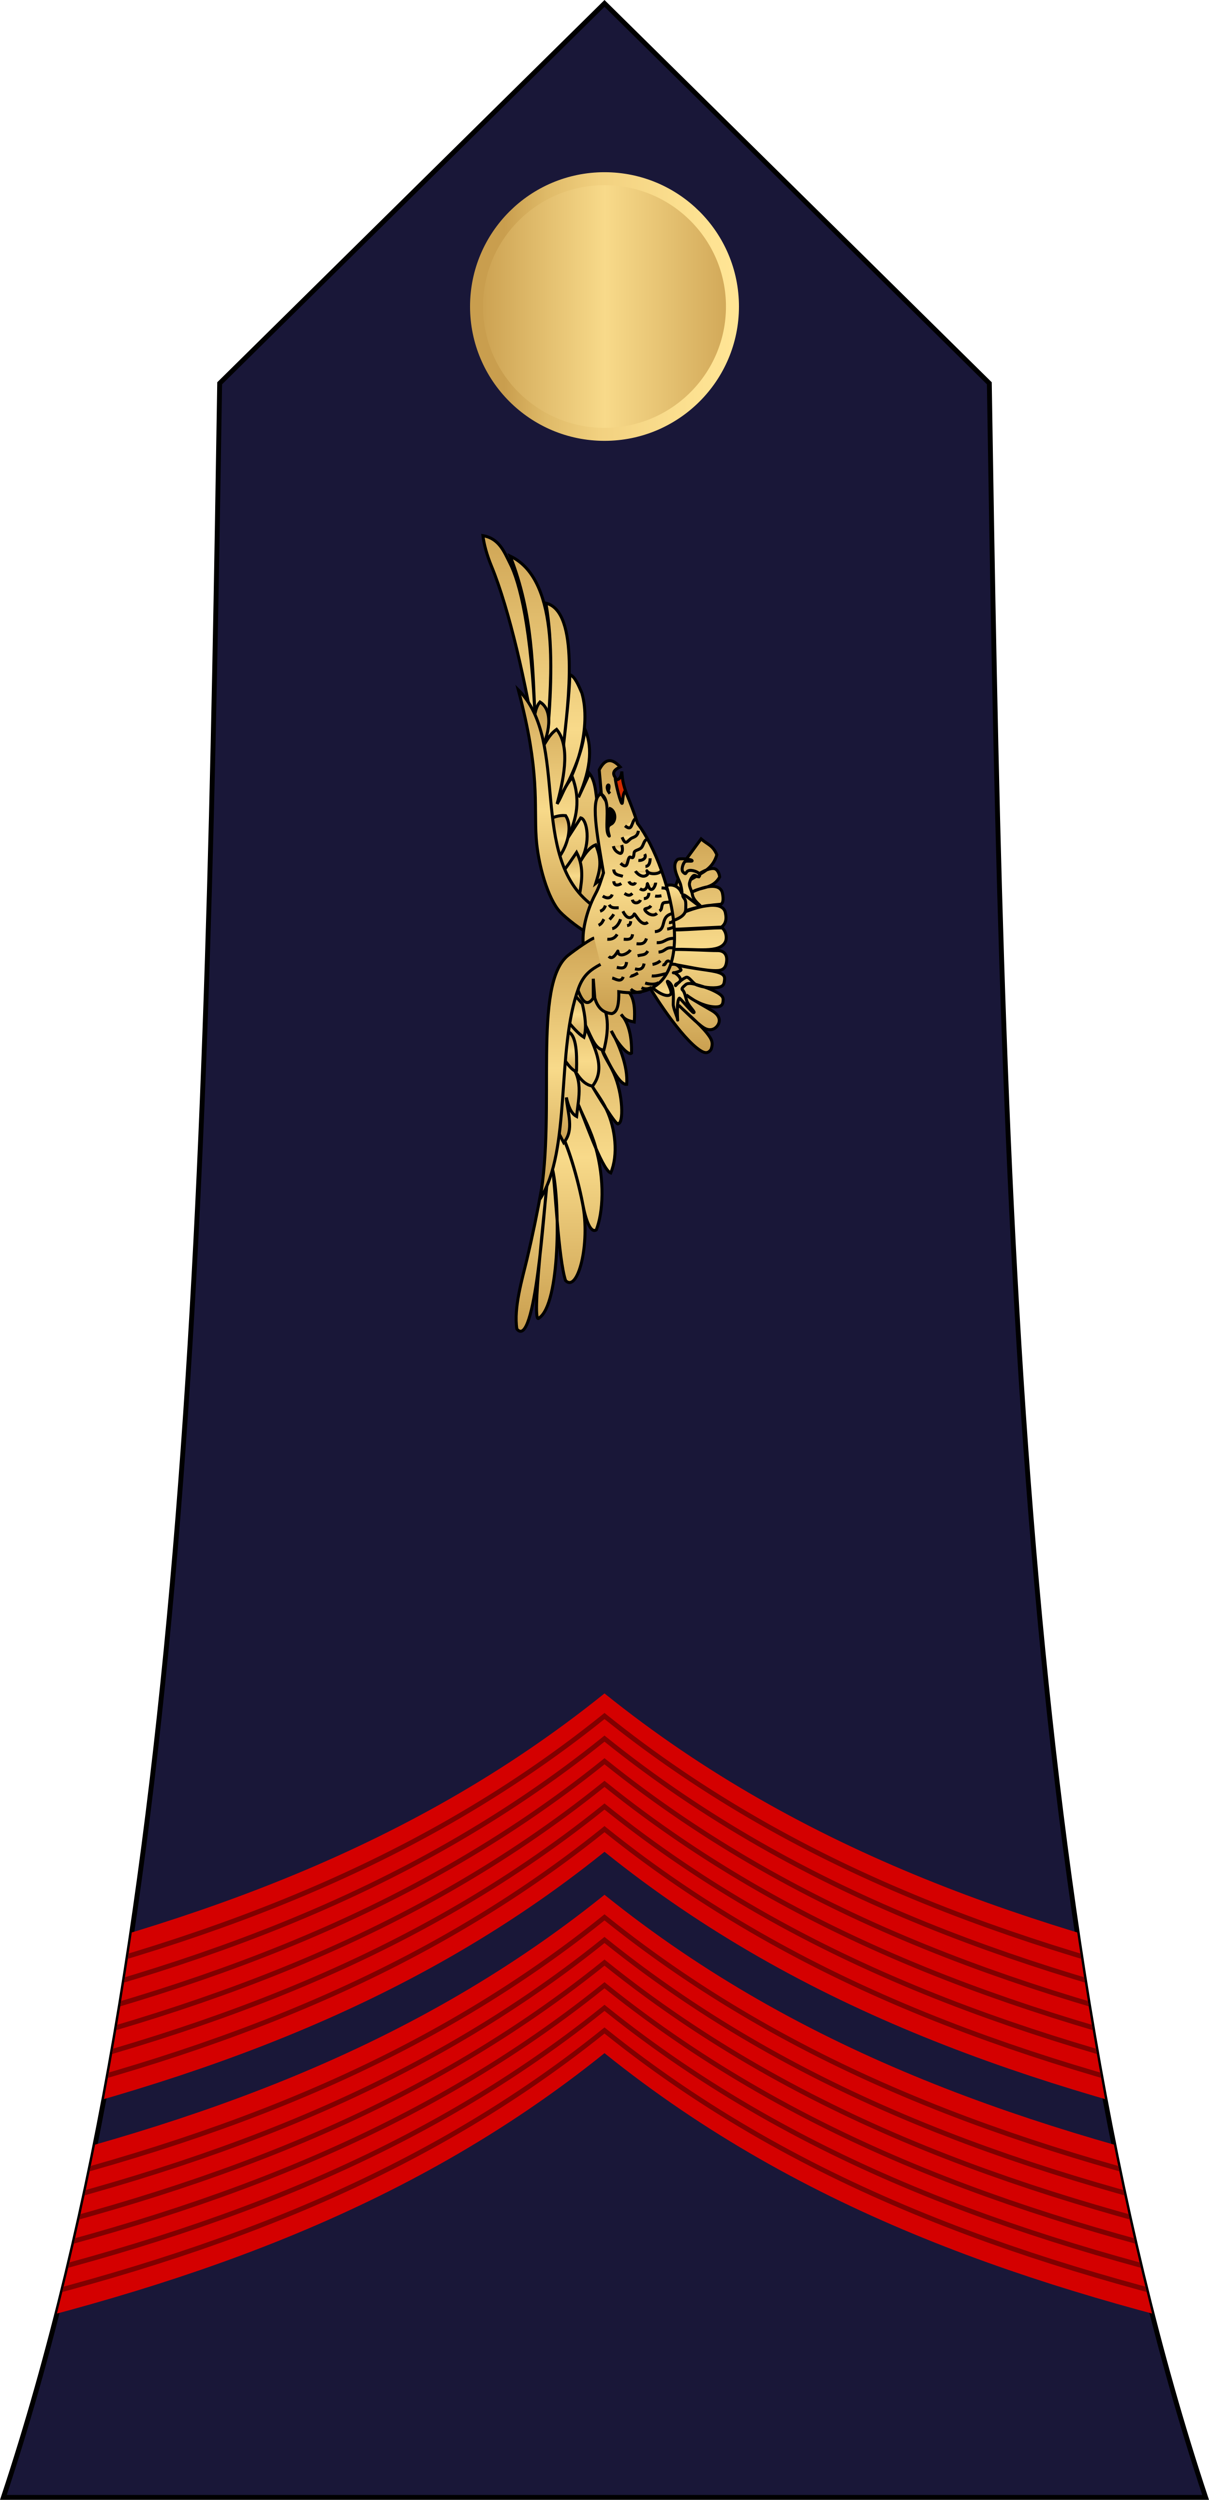
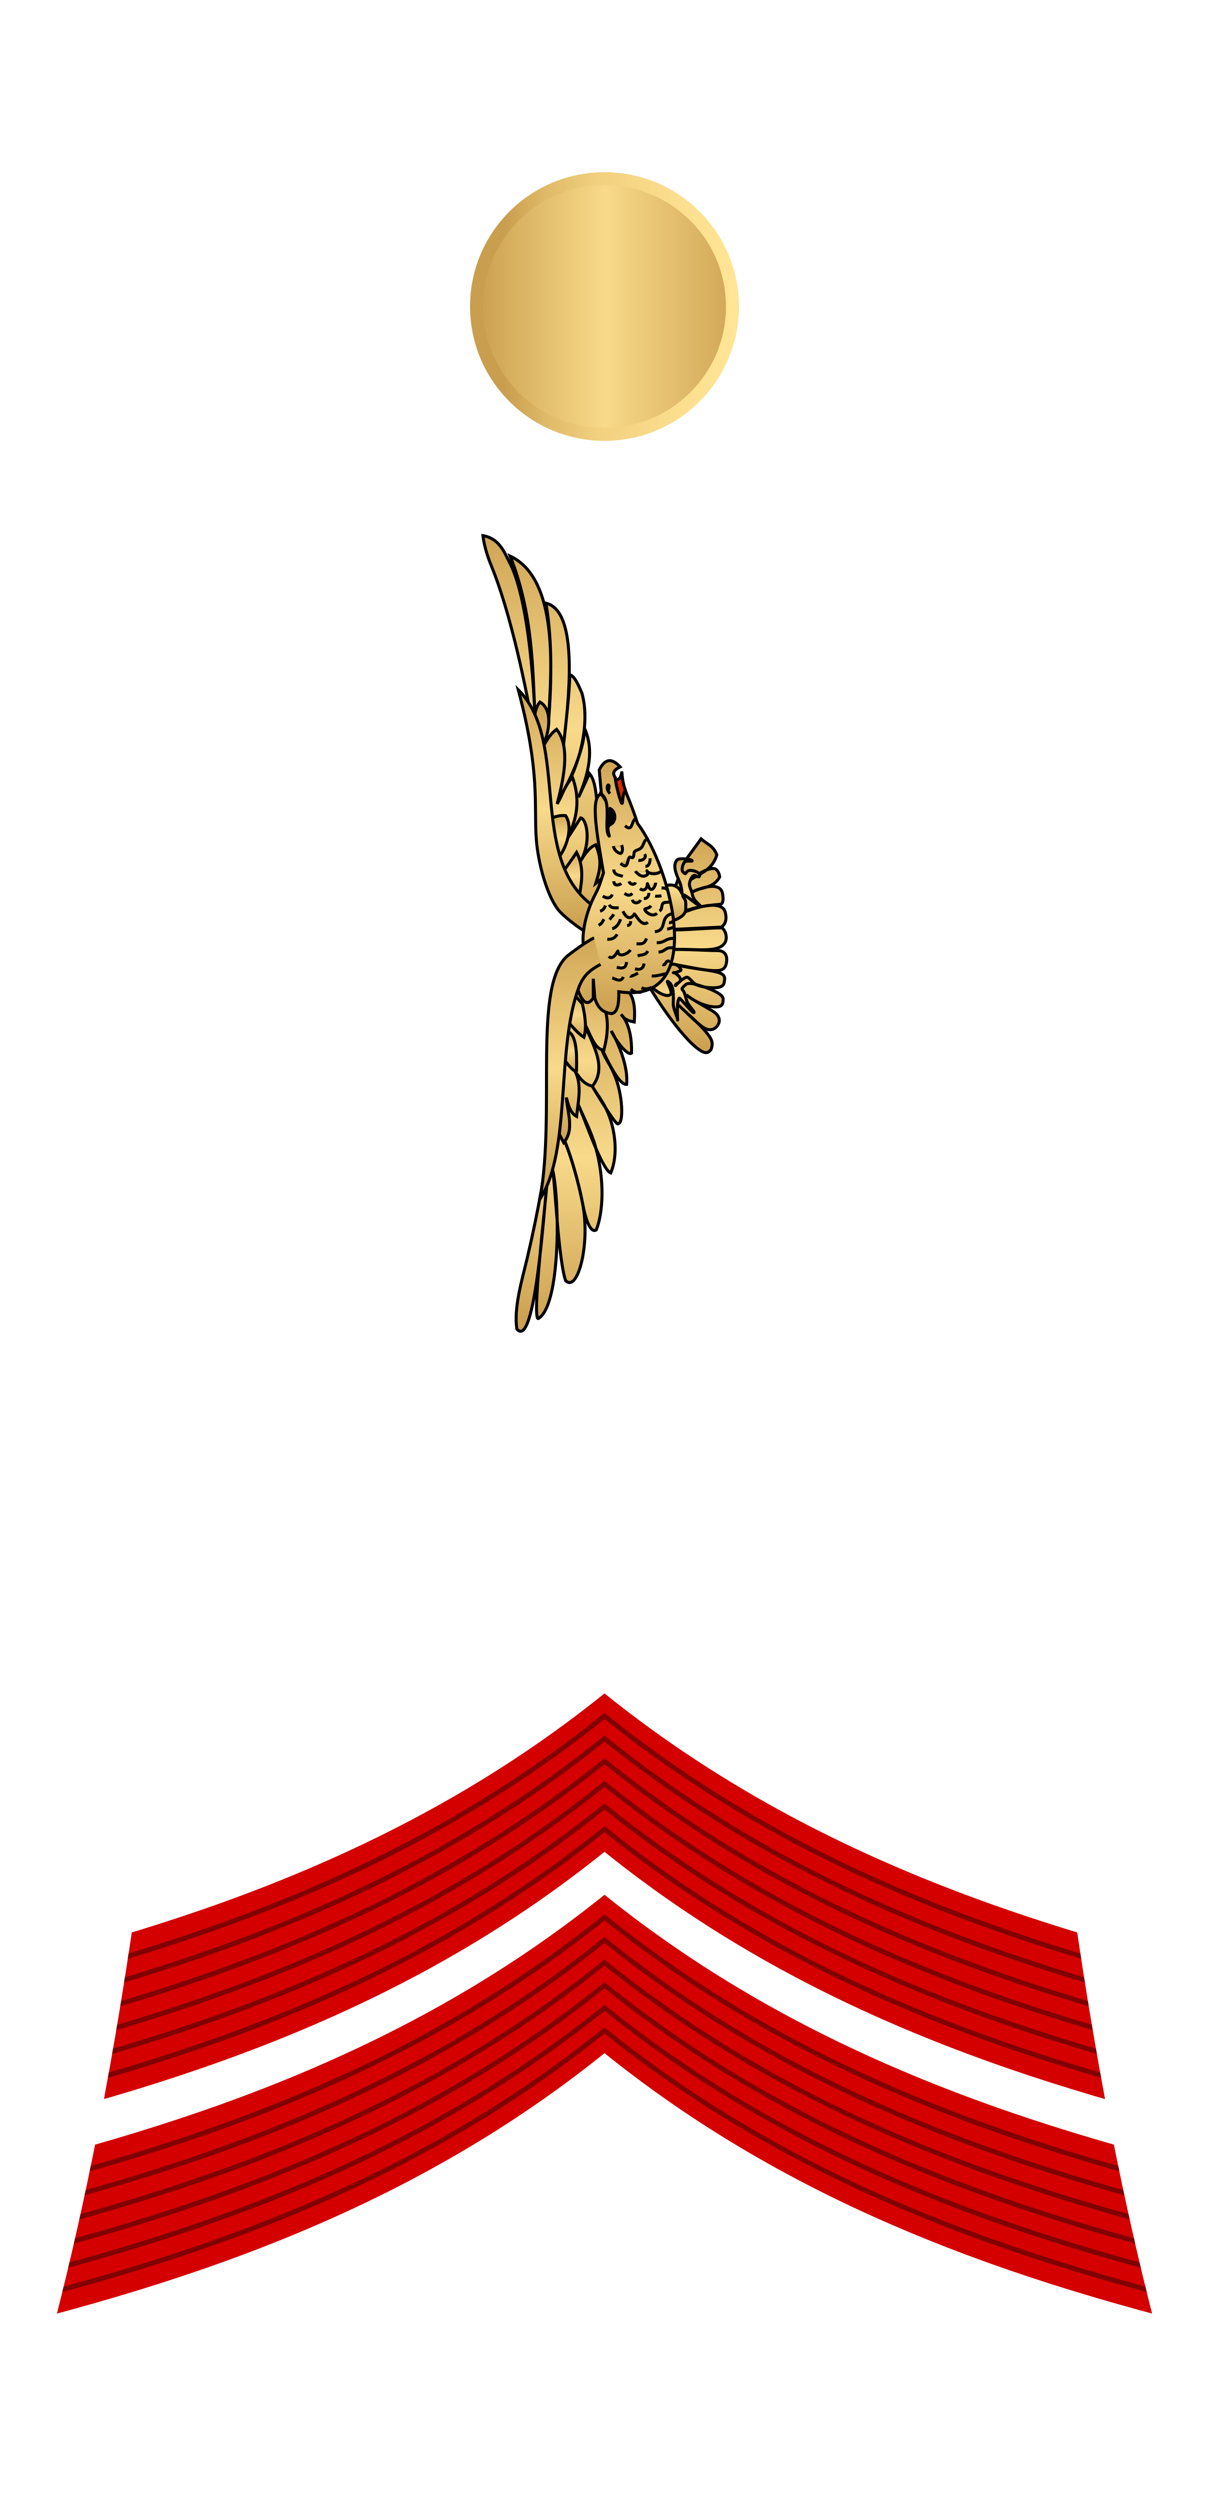
<svg xmlns="http://www.w3.org/2000/svg" xmlns:ns1="http://www.inkscape.org/namespaces/inkscape" xmlns:ns2="http://sodipodi.sourceforge.net/DTD/sodipodi-0.dtd" xmlns:xlink="http://www.w3.org/1999/xlink" width="70.217mm" height="145.115mm" viewBox="0 0 248.8 514.188" id="svg7388" version="1.1" ns1:version="0.91 r13725" ns2:docname="02.Cameroon Air Force-CPL.svg">
  <defs id="defs7390">
    <linearGradient id="linearGradient11276">
      <stop id="stop11278" offset="0" style="stop-color:#c99e4e;stop-opacity:1" />
      <stop style="stop-color:#f8da8a;stop-opacity:1" offset="0.5" id="stop11280" />
      <stop id="stop11282" offset="1" style="stop-color:#cfa555;stop-opacity:1" />
    </linearGradient>
    <linearGradient y2="410.023" x2="397.753" y1="510.481" x1="274.913" gradientUnits="userSpaceOnUse" id="linearGradient12721">
      <stop id="stop12731" style="stop-color:#C99E4E" offset="0.131" />
      <stop id="stop12729" style="stop-color:#DFBA68" offset="0.29" />
      <stop id="stop12727" style="stop-color:#F2D180" offset="0.49" />
      <stop id="stop12725" style="stop-color:#FCE090" offset="0.832" />
      <stop id="stop12723" style="stop-color:#FFE595" offset="1" />
    </linearGradient>
    <clipPath clipPathUnits="userSpaceOnUse" id="clipPath33086">
      <path style="fill:none;fill-opacity:1;fill-rule:evenodd;stroke:#000000;stroke-width:1px;stroke-linecap:butt;stroke-linejoin:miter;stroke-opacity:1" d="m -5453.462,853.571 c 39.014,-117.32 41.979,-275.838 44.512,-434.85 l 79.194,-78.135 79.194,78.135 c 2.533,159.012 5.498,317.53 44.512,434.85 z" id="path33088" ns1:connector-curvature="0" ns2:nodetypes="cccccc" />
    </clipPath>
    <linearGradient ns1:collect="always" xlink:href="#linearGradient11276" id="linearGradient33244" gradientUnits="userSpaceOnUse" gradientTransform="matrix(1.604,0,0,1.602,-3801.526,-401.173)" x1="-611.47" y1="534.805" x2="-577.64" y2="534.805" />
    <linearGradient ns1:collect="always" xlink:href="#linearGradient12721" id="linearGradient33246" gradientUnits="userSpaceOnUse" gradientTransform="matrix(0.535,0,0,0.534,-3633.863,71.91)" x1="-2147.954" y1="718.364" x2="-2046.464" y2="718.364" />
    <linearGradient ns1:collect="always" xlink:href="#linearGradient11276" id="linearGradient33248" gradientUnits="userSpaceOnUse" x1="92.114" y1="379.337" x2="325.577" y2="379.337" />
    <linearGradient ns1:collect="always" xlink:href="#linearGradient11276" id="linearGradient33250" gradientUnits="userSpaceOnUse" x1="216.923" y1="382.18" x2="328.671" y2="382.18" />
    <linearGradient ns1:collect="always" xlink:href="#linearGradient11276" id="linearGradient33252" gradientUnits="userSpaceOnUse" x1="364.155" y1="366.811" x2="623.975" y2="366.811" />
    <linearGradient ns1:collect="always" xlink:href="#linearGradient11276" id="linearGradient33254" gradientUnits="userSpaceOnUse" x1="358.675" y1="377.039" x2="513.313" y2="377.039" />
    <linearGradient ns1:collect="always" xlink:href="#linearGradient11276" id="linearGradient33256" gradientUnits="userSpaceOnUse" x1="404.889" y1="368.029" x2="437.451" y2="368.029" />
    <linearGradient ns1:collect="always" xlink:href="#linearGradient11276" id="linearGradient33258" gradientUnits="userSpaceOnUse" x1="-340.227" y1="308.14" x2="-311.558" y2="308.14" />
    <linearGradient ns1:collect="always" xlink:href="#linearGradient11276" id="linearGradient33260" gradientUnits="userSpaceOnUse" x1="-318.321" y1="312.562" x2="-284.862" y2="312.562" />
    <linearGradient ns1:collect="always" xlink:href="#linearGradient11276" id="linearGradient33262" gradientUnits="userSpaceOnUse" x1="378.61" y1="375.523" x2="413.866" y2="375.523" />
    <linearGradient ns1:collect="always" xlink:href="#linearGradient11276" id="linearGradient33264" gradientUnits="userSpaceOnUse" x1="358.35" y1="365.212" x2="523.464" y2="365.212" />
    <linearGradient ns1:collect="always" xlink:href="#linearGradient11276" id="linearGradient33266" gradientUnits="userSpaceOnUse" x1="277.602" y1="452.945" x2="422.356" y2="452.945" />
    <linearGradient ns1:collect="always" xlink:href="#linearGradient11276" id="linearGradient33268" gradientUnits="userSpaceOnUse" x1="299.301" y1="444.838" x2="338.465" y2="444.838" />
    <linearGradient ns1:collect="always" xlink:href="#linearGradient11276" id="linearGradient33270" gradientUnits="userSpaceOnUse" x1="364.699" y1="449.834" x2="408.639" y2="449.834" />
    <linearGradient ns1:collect="always" xlink:href="#linearGradient11276" id="linearGradient33272" gradientUnits="userSpaceOnUse" x1="303.551" y1="413.272" x2="473.978" y2="413.272" />
    <linearGradient ns1:collect="always" xlink:href="#linearGradient11276" id="linearGradient33274" gradientUnits="userSpaceOnUse" x1="180.581" y1="375.692" x2="355.861" y2="375.692" />
    <linearGradient ns1:collect="always" xlink:href="#linearGradient11276" id="linearGradient33276" gradientUnits="userSpaceOnUse" x1="450.378" y1="401.336" x2="457.784" y2="401.336" />
    <linearGradient ns1:collect="always" xlink:href="#linearGradient11276" id="linearGradient33278" gradientUnits="userSpaceOnUse" x1="325.877" y1="407.924" x2="329.375" y2="407.924" />
    <linearGradient ns1:collect="always" xlink:href="#linearGradient11276" id="linearGradient33280" gradientUnits="userSpaceOnUse" x1="328.444" y1="418.393" x2="332.441" y2="418.393" />
    <linearGradient ns1:collect="always" xlink:href="#linearGradient11276" id="linearGradient33282" gradientUnits="userSpaceOnUse" x1="333.086" y1="422.458" x2="338.062" y2="422.458" />
    <linearGradient ns1:collect="always" xlink:href="#linearGradient11276" id="linearGradient33284" gradientUnits="userSpaceOnUse" x1="333.949" y1="410.6" x2="339.072" y2="410.6" />
    <linearGradient ns1:collect="always" xlink:href="#linearGradient11276" id="linearGradient33286" gradientUnits="userSpaceOnUse" x1="340.854" y1="408.869" x2="347.503" y2="408.869" />
    <linearGradient ns1:collect="always" xlink:href="#linearGradient11276" id="linearGradient33288" gradientUnits="userSpaceOnUse" x1="353.045" y1="404.301" x2="357.857" y2="404.301" />
    <linearGradient ns1:collect="always" xlink:href="#linearGradient11276" id="linearGradient33290" gradientUnits="userSpaceOnUse" x1="360.143" y1="407.074" x2="367.761" y2="407.074" />
    <linearGradient ns1:collect="always" xlink:href="#linearGradient11276" id="linearGradient33292" gradientUnits="userSpaceOnUse" x1="362.485" y1="396.806" x2="367.959" y2="396.806" />
    <linearGradient ns1:collect="always" xlink:href="#linearGradient11276" id="linearGradient33294" gradientUnits="userSpaceOnUse" x1="371.796" y1="397.907" x2="376.852" y2="397.907" />
    <linearGradient ns1:collect="always" xlink:href="#linearGradient11276" id="linearGradient33296" gradientUnits="userSpaceOnUse" x1="366.523" y1="403.577" x2="371.242" y2="403.577" />
    <linearGradient ns1:collect="always" xlink:href="#linearGradient11276" id="linearGradient33298" gradientUnits="userSpaceOnUse" x1="373.991" y1="404.595" x2="377.514" y2="404.595" />
    <linearGradient ns1:collect="always" xlink:href="#linearGradient11276" id="linearGradient33300" gradientUnits="userSpaceOnUse" x1="380.618" y1="400.938" x2="384.176" y2="400.938" />
    <linearGradient ns1:collect="always" xlink:href="#linearGradient11276" id="linearGradient33302" gradientUnits="userSpaceOnUse" x1="389.16" y1="407.213" x2="392.773" y2="407.213" />
    <linearGradient ns1:collect="always" xlink:href="#linearGradient11276" id="linearGradient33304" gradientUnits="userSpaceOnUse" x1="395.033" y1="407.598" x2="400.574" y2="407.598" />
    <linearGradient ns1:collect="always" xlink:href="#linearGradient11276" id="linearGradient33306" gradientUnits="userSpaceOnUse" x1="410.221" y1="407.688" x2="417.132" y2="407.688" />
    <linearGradient ns1:collect="always" xlink:href="#linearGradient11276" id="linearGradient33308" gradientUnits="userSpaceOnUse" x1="417.617" y1="415.928" x2="426.415" y2="415.928" />
    <linearGradient ns1:collect="always" xlink:href="#linearGradient11276" id="linearGradient33310" gradientUnits="userSpaceOnUse" x1="427.185" y1="415.892" x2="435.262" y2="415.892" />
    <linearGradient ns1:collect="always" xlink:href="#linearGradient11276" id="linearGradient33312" gradientUnits="userSpaceOnUse" x1="401.896" y1="418.078" x2="421.601" y2="418.078" />
    <linearGradient ns1:collect="always" xlink:href="#linearGradient11276" id="linearGradient33314" gradientUnits="userSpaceOnUse" x1="405.542" y1="424.036" x2="411.275" y2="424.036" />
    <linearGradient ns1:collect="always" xlink:href="#linearGradient11276" id="linearGradient33316" gradientUnits="userSpaceOnUse" x1="401.563" y1="428.08" x2="407.969" y2="428.08" />
    <linearGradient ns1:collect="always" xlink:href="#linearGradient11276" id="linearGradient33318" gradientUnits="userSpaceOnUse" x1="389.661" y1="417.207" x2="392.921" y2="417.207" />
    <linearGradient ns1:collect="always" xlink:href="#linearGradient11276" id="linearGradient33320" gradientUnits="userSpaceOnUse" x1="382.378" y1="414.762" x2="385.435" y2="414.762" />
    <linearGradient ns1:collect="always" xlink:href="#linearGradient11276" id="linearGradient33322" gradientUnits="userSpaceOnUse" x1="377.297" y1="419.986" x2="380.619" y2="419.986" />
    <linearGradient ns1:collect="always" xlink:href="#linearGradient11276" id="linearGradient33324" gradientUnits="userSpaceOnUse" x1="380.11" y1="427.103" x2="384.946" y2="427.103" />
    <linearGradient ns1:collect="always" xlink:href="#linearGradient11276" id="linearGradient33326" gradientUnits="userSpaceOnUse" x1="381.715" y1="434.542" x2="384.014" y2="434.542" />
    <linearGradient ns1:collect="always" xlink:href="#linearGradient11276" id="linearGradient33328" gradientUnits="userSpaceOnUse" x1="385.909" y1="427.796" x2="392.128" y2="427.796" />
    <linearGradient ns1:collect="always" xlink:href="#linearGradient11276" id="linearGradient33330" gradientUnits="userSpaceOnUse" x1="363.554" y1="419.187" x2="373.163" y2="419.187" />
    <linearGradient ns1:collect="always" xlink:href="#linearGradient11276" id="linearGradient33332" gradientUnits="userSpaceOnUse" x1="362.158" y1="415.438" x2="366.273" y2="415.438" />
    <linearGradient ns1:collect="always" xlink:href="#linearGradient11276" id="linearGradient33334" gradientUnits="userSpaceOnUse" x1="353.003" y1="414.974" x2="357.552" y2="414.974" />
    <linearGradient ns1:collect="always" xlink:href="#linearGradient11276" id="linearGradient33336" gradientUnits="userSpaceOnUse" x1="350.002" y1="423.823" x2="354.913" y2="423.823" />
    <linearGradient ns1:collect="always" xlink:href="#linearGradient11276" id="linearGradient33338" gradientUnits="userSpaceOnUse" x1="342.111" y1="424.503" x2="346.739" y2="424.503" />
    <linearGradient ns1:collect="always" xlink:href="#linearGradient11276" id="linearGradient33340" gradientUnits="userSpaceOnUse" x1="336.341" y1="433.622" x2="340.478" y2="433.622" />
    <linearGradient ns1:collect="always" xlink:href="#linearGradient11276" id="linearGradient33342" gradientUnits="userSpaceOnUse" x1="328.6" y1="435.286" x2="332.298" y2="435.286" />
    <linearGradient ns1:collect="always" xlink:href="#linearGradient11276" id="linearGradient33344" gradientUnits="userSpaceOnUse" x1="323.189" y1="430.556" x2="326.118" y2="430.556" />
    <linearGradient ns1:collect="always" xlink:href="#linearGradient11276" id="linearGradient33346" gradientUnits="userSpaceOnUse" x1="320.069" y1="426.831" x2="323.012" y2="426.831" />
    <linearGradient ns1:collect="always" xlink:href="#linearGradient11276" id="linearGradient33348" gradientUnits="userSpaceOnUse" x1="317.709" y1="419.632" x2="321.642" y2="419.632" />
    <linearGradient ns1:collect="always" xlink:href="#linearGradient11276" id="linearGradient33350" gradientUnits="userSpaceOnUse" x1="344.529" y1="439.847" x2="349.397" y2="439.847" />
    <linearGradient ns1:collect="always" xlink:href="#linearGradient11276" id="linearGradient33352" gradientUnits="userSpaceOnUse" x1="350.797" y1="439.212" x2="355.684" y2="439.212" />
    <linearGradient ns1:collect="always" xlink:href="#linearGradient11276" id="linearGradient33354" gradientUnits="userSpaceOnUse" x1="358.135" y1="438.047" x2="372.05" y2="438.047" />
    <linearGradient ns1:collect="always" xlink:href="#linearGradient11276" id="linearGradient33356" gradientUnits="userSpaceOnUse" x1="359.879" y1="442.774" x2="362.991" y2="442.774" />
    <linearGradient ns1:collect="always" xlink:href="#linearGradient11276" id="linearGradient33358" gradientUnits="userSpaceOnUse" x1="364.184" y1="443.426" x2="367.352" y2="443.426" />
    <linearGradient ns1:collect="always" xlink:href="#linearGradient11276" id="linearGradient33360" gradientUnits="userSpaceOnUse" x1="369.262" y1="429.491" x2="376.959" y2="429.491" />
    <linearGradient ns1:collect="always" xlink:href="#linearGradient11276" id="linearGradient33362" gradientUnits="userSpaceOnUse" x1="372.047" y1="438.723" x2="379.91" y2="438.723" />
    <linearGradient ns1:collect="always" xlink:href="#linearGradient11276" id="linearGradient33364" gradientUnits="userSpaceOnUse" x1="385.874" y1="439.217" x2="389.257" y2="439.217" />
    <linearGradient ns1:collect="always" xlink:href="#linearGradient11276" id="linearGradient33366" gradientUnits="userSpaceOnUse" x1="395.043" y1="427.917" x2="400.59" y2="427.917" />
    <linearGradient ns1:collect="always" xlink:href="#linearGradient11276" id="linearGradient33368" gradientUnits="userSpaceOnUse" x1="336.042" y1="440.295" x2="340.591" y2="440.295" />
    <clipPath clipPathUnits="userSpaceOnUse" id="clipPath33086-7">
      <path style="fill:none;fill-opacity:1;fill-rule:evenodd;stroke:#000000;stroke-width:1px;stroke-linecap:butt;stroke-linejoin:miter;stroke-opacity:1" d="m -5453.462,853.571 c 39.014,-117.32 41.979,-275.838 44.512,-434.85 l 79.194,-78.135 79.194,78.135 c 2.533,159.012 5.498,317.53 44.512,434.85 z" id="path33088-4" ns1:connector-curvature="0" ns2:nodetypes="cccccc" />
    </clipPath>
    <clipPath clipPathUnits="userSpaceOnUse" id="clipPath33372">
      <path ns2:nodetypes="cccccc" ns1:connector-curvature="0" id="path33374" d="m -5453.462,894.987 c 39.014,-117.32 41.979,-275.838 44.512,-434.85 l 79.194,-78.135 79.194,78.135 c 2.533,159.012 5.498,317.53 44.512,434.85 z" style="fill:none;fill-opacity:1;fill-rule:evenodd;stroke:#000000;stroke-width:1px;stroke-linecap:butt;stroke-linejoin:miter;stroke-opacity:1" />
    </clipPath>
  </defs>
  <ns2:namedview id="base" pagecolor="#ffffff" bordercolor="#666666" borderopacity="1.0" ns1:pageopacity="0.0" ns1:pageshadow="2" ns1:zoom="0.24748737" ns1:cx="-371.54605" ns1:cy="451.52995" ns1:document-units="px" ns1:current-layer="layer1" showgrid="false" fit-margin-top="0" fit-margin-left="0" fit-margin-right="0" fit-margin-bottom="0" ns1:window-width="1366" ns1:window-height="705" ns1:window-x="-8" ns1:window-y="-8" ns1:window-maximized="1" />
  <g ns1:label="Layer 1" ns1:groupmode="layer" id="layer1" transform="translate(-104.172,-360.983)">
    <g transform="translate(4983.882,-31.429)" id="g46700">
-       <path ns2:nodetypes="cccccc" ns1:connector-curvature="0" id="path33098" d="m -4879.017,906.099 c 39.014,-117.32 41.979,-275.838 44.512,-434.85 l 79.194,-78.135 79.194,78.135 c 2.533,159.012 5.498,317.53 44.512,434.85 z" style="fill:#191738;fill-opacity:1;fill-rule:evenodd;stroke:#000000;stroke-width:1px;stroke-linecap:butt;stroke-linejoin:miter;stroke-opacity:1" />
      <ellipse style="opacity:1;fill:url(#linearGradient33244);fill-opacity:1;stroke:url(#linearGradient33246);stroke-width:2.672;stroke-linecap:round;stroke-linejoin:round;stroke-miterlimit:4;stroke-dasharray:none;stroke-dashoffset:0;stroke-opacity:1" id="ellipse33100" cx="-4755.31" cy="455.461" rx="26.333" ry="26.293" />
      <g id="g33102" transform="matrix(0,-0.309,0.309,0,-4878.523,695.016)">
        <path ns2:nodetypes="cccccccsccsccscscsccccccccc" ns1:connector-curvature="0" id="path33104" d="m 321.988,410.718 c -2.298,5.39 -7.897,9.068 -22.981,7.829 0.638,-2.694 0.878,-6.019 5.051,-8.713 -5.996,5.485 -15.984,7.128 -25.759,6.945 -2.296,-2.58 8.979,-11.087 14.773,-13.511 -7.615,4.522 -23.708,11.418 -35.608,10.228 -0.563,-5.653 19.42,-14.263 23.233,-16.415 -4.415,1.15 -9.302,4.946 -15.607,7.767 -14.544,6.508 -33.748,6.565 -33.69,3.074 -3.211,-0.454 21.37,-15.384 25.608,-17.766 -4.118,2.21 -9.601,6.752 -16.42,9.979 -12.392,5.865 -30.109,7.906 -42.092,2.754 2.29,-6.186 40.622,-18.961 45.867,-21.77 -9.093,3.784 -17.652,8.606 -28.454,11.649 -22.471,6.329 -43.854,5.028 -55.293,0.525 -2.4,-3.722 6.215,-6.989 17.151,-9.026 20.462,-3.812 46.68,-12.457 48.494,-15.662 -3.811,3.595 -25.615,11.126 -48.151,15.552 -26.989,5.3 -59.616,-3.276 -51.191,-11.358 14.53,-4.784 65.173,-7.058 73.598,-8.548 -21.96,4.908 -89.261,5.059 -98.589,-9.122 -6.262,-5.473 76.257,4.386 90.003,5.334 -14.931,-1.792 -111.875,-7.779 -97.337,-20.062 14.026,-2.279 33.642,3.661 46.383,6.68 32.004,7.569 61.979,12.893 93.38,16.412 l 90.16,7.275 z" style="fill:url(#linearGradient33248);fill-opacity:1;stroke:#000000;stroke-width:2;stroke-linecap:butt;stroke-linejoin:miter;stroke-miterlimit:4;stroke-dasharray:none;stroke-opacity:1" />
        <path ns2:nodetypes="ccccccccccc" ns1:connector-curvature="0" id="path33106" d="m 233.852,363.746 -15.152,7.829 c 8.474,7.277 19.734,2.482 30.052,1.768 -5.442,1.286 -10.504,2.877 -12.627,6.819 12.885,1.302 26.164,5.226 37.123,-6.313 -5.641,5.64 -15.465,8.49 -16.92,16.92 12.863,10.044 28.161,-0.211 42.931,-6.061 -6.921,4.325 -18.61,6.916 -18.94,13.637 22.854,5.831 29.21,-1.079 35.103,-2.273 l 11.617,-19.445 z" style="fill:url(#linearGradient33250);fill-opacity:1;stroke:#000000;stroke-width:2;stroke-linecap:butt;stroke-linejoin:miter;stroke-miterlimit:4;stroke-dasharray:none;stroke-opacity:1" />
        <path ns2:nodetypes="ccccc" ns1:connector-curvature="0" id="path33108" d="m 430.326,416.779 c 24.908,-2.324 21.461,-5.662 35.429,-6.486 -6.861,-0.771 -5.051,-3.804 -6.191,-6.08 l -28.228,5.495 z" style="fill:#d22b00;fill-opacity:1;stroke:#000000;stroke-width:2;stroke-linecap:butt;stroke-linejoin:miter;stroke-miterlimit:4;stroke-dasharray:none;stroke-opacity:1" />
        <path ns2:nodetypes="cscccccccccccccccccc" ns1:connector-curvature="0" id="path33110" d="m 482.854,353.139 c 40.148,-6.392 90.389,-17.641 119.658,-29.704 7.619,-3.14 14.671,-5.008 20.248,-5.652 -1.874,10.759 -10.675,14.112 -18.198,17.902 -12.718,6.659 -43.823,14.456 -106.051,16.948 35.966,-1.757 71.417,-1.35 110.612,-16.668 -16.391,34.748 -85.702,26.528 -114.326,25.193 25.554,2.195 57.242,3.181 83.011,-1.454 -5.346,22.555 -65.482,15.018 -95.964,11.617 15.994,1.684 35.177,4.069 48.339,4.336 -1.056,3.408 -7.359,5.9 -12.226,8.038 -21.903,6.316 -53.929,-3.026 -70.458,-15.657 9.012,6.582 33.277,17.558 46.972,17.425 -10.826,4.946 -25.059,5.121 -45.962,-4.041 l 15.91,7.324 c -5.984,4.882 -17.369,4.087 -21.971,5.808 l -52.023,21.213 -24.749,-32.83 46.467,-23.234 z" style="fill:url(#linearGradient33252);fill-opacity:1;stroke:#000000;stroke-width:2;stroke-linecap:butt;stroke-linejoin:miter;stroke-miterlimit:4;stroke-dasharray:none;stroke-opacity:1" />
        <path ns2:nodetypes="ccccccccccccccc" ns1:connector-curvature="0" id="path33112" d="m 492.731,350.768 c 7.015,1.08 14.943,1.247 19.286,5 -6.923,11.294 -28.427,3.241 -31.429,0.714 4.414,3.395 9.126,4.836 13.214,10.357 -12.126,10.016 -36.019,3.838 -49.643,0.357 5.714,3.533 11.934,4.848 17.648,10.209 -17.905,6.566 -31.128,0.85 -40.047,-2.944 l 13.113,8.449 c -0.769,4.127 -16.799,7.263 -29.329,-0.422 4.296,2.515 9.682,5.919 11.385,10.379 -11.245,4.969 -18.298,2.252 -25.628,0.043 l 7.857,10 -38.571,-6.429 25.714,-30 z" style="fill:url(#linearGradient33254);fill-opacity:1;stroke:#000000;stroke-width:2;stroke-linecap:butt;stroke-linejoin:miter;stroke-miterlimit:4;stroke-dasharray:none;stroke-opacity:1" />
        <path ns2:nodetypes="cccc" ns1:connector-curvature="0" id="path33114" d="m 406.335,363.493 c -4.049,3.702 18.806,16.885 30.052,9.344 0.413,-4.849 -1.228,-8.329 -2.778,-11.869 z" style="fill:url(#linearGradient33256);fill-opacity:1;stroke:#000000;stroke-width:2;stroke-linecap:butt;stroke-linejoin:miter;stroke-miterlimit:4;stroke-dasharray:none;stroke-opacity:1" />
        <g transform="translate(605.588,66.977)" id="g33116" style="fill:#ffce31;fill-opacity:1">
          <path ns2:nodetypes="cccc" ns1:connector-curvature="0" id="path33118" d="m -327.857,303.076 c -2.784,0.692 -12.769,7.994 -11.216,10.065 12.168,0.289 26.783,0.159 26.512,-8.135 z" style="fill:url(#linearGradient33258);fill-opacity:1;stroke:#000000;stroke-width:2;stroke-linecap:butt;stroke-linejoin:miter;stroke-miterlimit:4;stroke-dasharray:none;stroke-opacity:1" />
          <path ns2:nodetypes="ccccc" ns1:connector-curvature="0" id="path33120" d="m -304.643,306.112 c -4.834,3.988 -9.636,7.976 -12.143,11.964 6.313,1.995 14.589,0.72 22.321,-1.071 l 7.5,-6.607 z" style="fill:url(#linearGradient33260);fill-opacity:1;stroke:#000000;stroke-width:2;stroke-linecap:butt;stroke-linejoin:miter;stroke-miterlimit:4;stroke-dasharray:none;stroke-opacity:1" />
        </g>
        <path ns2:nodetypes="cccc" ns1:connector-curvature="0" id="path33122" d="m 395.729,368.039 c 1.263,2.273 16.162,12.122 16.162,12.122 -10.816,5.581 -20.894,3.056 -31.062,1.515 z" style="fill:url(#linearGradient33262);fill-opacity:1;stroke:#000000;stroke-width:2;stroke-linecap:butt;stroke-linejoin:miter;stroke-miterlimit:4;stroke-dasharray:none;stroke-opacity:1" />
        <path ns2:nodetypes="ccssc" ns1:connector-curvature="0" id="path33124" d="m 376.838,390.411 c 32.13,-42.791 108.58,-14.386 143.288,-49.077 -54.927,14.606 -76.049,10.42 -98.647,11.932 -17.212,1.151 -40.582,7.729 -49.286,15.989 -4.448,4.221 -12.546,14.925 -12.855,16.87" style="fill:url(#linearGradient33264);fill-opacity:1;stroke:#000000;stroke-width:2;stroke-linecap:butt;stroke-linejoin:miter;stroke-miterlimit:4;stroke-dasharray:none;stroke-opacity:1" />
        <path ns2:nodetypes="cscscssscssscssscssscsscccccsccscccscc" ns1:connector-curvature="0" id="path33126" d="m 327.731,425.768 c -4.049,1.48 -35.378,20.974 -46.03,34.483 -3.684,4.672 -4.197,7.232 -0.951,9.479 2.624,0.884 4.95,1.28 8.154,-0.801 7.022,-4.563 14.907,-14.326 21.326,-20.859 -3.617,3.879 -12.512,12.682 -15.054,16.783 -2.116,3.414 -1.567,6.64 0.894,8.75 2.463,2.111 6.84,3.103 10.631,-3.538 7.468,-13.083 7.63,-13.037 10.339,-16.912 -5.903,7.613 -8.075,14.925 -8.009,19.867 0.05,3.707 1.707,4.511 3.644,4.68 1.497,0.131 3.021,0.472 4.979,-2.415 2.126,-3.135 4.352,-8.227 6.305,-15.659 -1.796,3.691 -2.816,11.133 -1.826,15.354 0.714,3.046 2.202,3.378 4.154,3.642 1.814,0.245 4.064,0.706 5.559,-3.724 1.827,-5.414 2.105,-15.508 5.885,-32.075 -1.889,11.585 -4.963,23.733 -4.5,31.482 0.292,4.879 3.792,5.566 6.514,5.812 3.694,0.334 6.836,-1.393 6.782,-6.178 -0.059,-5.213 0.832,-18.341 0.757,-29.241 0.675,14.754 -2.927,30.755 5.135,34.594 1.957,0.932 6.223,0.903 9.058,-1.971 0.876,-0.888 -2.106,-33.004 -0.889,-33.963 l 1.581,33.288 c 1.977,2.677 5.014,3.588 9.133,2.694 13.284,-1.989 -1.867,-35.819 -4.107,-36.696 7.388,8.879 8.99,20.533 10.167,33.286 0.312,2.217 4.401,1.968 7.309,1.391 4.43,-0.88 7.237,-5.93 0.905,-20.181 3.532,6.162 1.886,13.796 9.968,18.333 2.612,-0.301 5.27,-1.672 5.567,-3.72 0.642,-4.425 -4.257,-11.643 -7.555,-16.054 5.302,9.03 7.483,15.099 16.732,17.879 6.431,-2.664 6.764,-6.204 10.588,-10.498 l -13.536,-9.89 c -9.782,-7.147 -22.042,-3.338 -24.519,-16.877 z" style="fill:url(#linearGradient33266);fill-opacity:1;stroke:#000000;stroke-width:2;stroke-linecap:butt;stroke-linejoin:miter;stroke-miterlimit:4;stroke-dasharray:none;stroke-opacity:1" />
        <path ns2:nodetypes="csssscssssssssscc" ns1:connector-curvature="0" id="path33128" d="m 323.802,429.34 c -2.46,0.708 -9.459,10.362 -6.429,13.393 1.852,1.852 9.977,-3.817 8.571,-1.607 -2.622,4.123 -9.419,3.521 -14.948,3.399 -3.005,-0.066 -8.941,2.928 -10.678,2.959 -1.131,0.021 12.963,-0.966 14.555,1.142 0.284,0.284 -9.614,8.488 -9.65,9.437 -0.062,1.624 3.546,-2.54 7.015,-4.217 1.648,-0.797 6.731,-1.497 8.076,-3.143 0.769,-0.941 1.937,0.177 3.664,2.256 1.802,2.17 -0.641,8.705 -0.248,7.224 0.655,-2.462 5.943,-5.191 4.965,-7.234 -1.976,-4.129 -5.82,-7.003 -5.607,-7.003 1.434,0 1.531,1.622 2.5,2.679 2.496,2.721 6.672,-3.177 6.25,-3.929 -0.552,-0.985 0.954,5.505 1.964,5 10.291,-5.146 -3.719,-18.263 -10,-20.357 z" style="fill:url(#linearGradient33268);fill-opacity:1;stroke:#000000;stroke-width:2;stroke-linecap:butt;stroke-linejoin:miter;stroke-miterlimit:4;stroke-dasharray:none;stroke-opacity:1" />
        <path ns2:nodetypes="cssssssscsscsssssc" ns1:connector-curvature="0" id="path33130" d="m 365.929,442.537 c 1.999,7.245 4.937,10.401 8.451,10.327 1.682,-0.036 3.816,0.25 5.576,-0.315 1.144,-0.367 1.859,-1.449 3.145,-1.678 3.196,-0.568 -7.763,10.81 -6.819,11.617 0.326,0.279 3.393,-4.538 7.484,-5.188 2.954,-0.469 5.49,-2.503 7.92,-1.883 3.097,0.79 3.904,1.705 4.444,2.219 1.349,1.283 -0.57,2.507 -0.529,3.968 2.347,2.379 4.68,-3.483 4.293,-6.187 -0.452,-3.159 -3.725,-1.705 -1.136,-4.293 1.609,-1.609 5.895,0.086 6.819,1.01 1.156,1.156 -0.146,5.954 1.01,4.798 0.849,-0.849 1.598,-8.402 0.505,-9.596 -3.835,-4.191 -11.648,0.186 -15.657,1.768 -2.15,0.848 -8.445,1.777 -6.313,0.884 7.875,-3.3 5.689,-14.308 -0.285,-12.662 z" style="fill:url(#linearGradient33270);fill-opacity:1;stroke:#000000;stroke-width:2;stroke-linecap:butt;stroke-linejoin:miter;stroke-miterlimit:4;stroke-dasharray:none;stroke-opacity:1" />
        <path style="fill:url(#linearGradient33272);fill-opacity:1;stroke:#000000;stroke-width:2;stroke-linecap:butt;stroke-linejoin:miter;stroke-miterlimit:4;stroke-dasharray:none;stroke-opacity:1" d="m 350.588,384.697 c 7.09,-1.158 21.594,1.594 33.546,7.974 4.894,2.612 7.767,3.274 14.133,5.419 24.565,-4.15 50.98,-9.262 52.5,-1.429 l 16.071,-1.429 c 8.527,4.371 7.185,9.083 1.964,13.929 -1.598,-3.246 -3.433,-5.835 -7.143,-3.214 -2.149,-0.345 -19.49,4.038 -16.882,4.64 2.148,0.496 6.07,0.215 8.146,2.01 0,0 -11.836,5.061 -21.799,8.171 -29.208,22.459 -121.249,46.939 -111.964,-12.5 -7.231,0.097 -13.487,-0.481 -14.597,-4.622 0.585,-6.654 4.793,-9.686 10.354,-11.364 l 12.879,-1.01 -12.879,0 c -5.67,-3.883 -2.83,-7.169 5.051,-10.102 10.265,1.107 22.936,-0.592 30.621,3.526 z" id="path33132" ns1:connector-curvature="0" ns2:nodetypes="cscccccsccccccccc" />
        <path style="fill:url(#linearGradient33274);fill-opacity:1;stroke:#000000;stroke-width:2;stroke-linecap:butt;stroke-linejoin:miter;stroke-miterlimit:4;stroke-dasharray:none;stroke-opacity:1" d="m 337.374,396.125 c -3.565,-6.618 -7.094,-11.421 -15.664,-14.586 -41.23,-15.225 -107.894,-4.671 -140.586,-25.771 59.03,10.745 143.214,-5.208 162.323,18.844 3.814,4.801 11.118,15.282 11.427,17.228" id="path33134" ns1:connector-curvature="0" ns2:nodetypes="cscsc" />
        <path ns2:nodetypes="cc" ns1:connector-curvature="0" id="path33136" d="m 451.035,402.384 c 5.353,-4.661 8.995,1.316 1.515,-1.263" style="fill:url(#linearGradient33276);fill-opacity:1;stroke:#000000;stroke-width:2;stroke-linecap:butt;stroke-linejoin:miter;stroke-miterlimit:4;stroke-dasharray:none;stroke-opacity:1" />
        <path ns1:connector-curvature="0" id="path33138" d="m 451.413,395.06 c -3.048,9.805 -24.327,2.483 -28.663,6.819 -0.444,0.444 4.331,-1.56 6.44,-0.505 1.142,0.571 1.452,1.957 2.147,2.652 3.034,3.034 9.337,1.433 9.975,-2.399" style="fill:#000000;fill-opacity:1;stroke:#000000;stroke-width:2;stroke-linecap:butt;stroke-linejoin:miter;stroke-miterlimit:4;stroke-dasharray:none;stroke-opacity:1" />
        <path ns1:connector-curvature="0" id="path33140" d="m 328.301,403.899 c -0.402,1.764 -3.405,5.936 0.758,7.324" style="fill:url(#linearGradient33278);fill-opacity:1;stroke:#000000;stroke-width:2;stroke-linecap:butt;stroke-linejoin:miter;stroke-miterlimit:4;stroke-dasharray:none;stroke-opacity:1" />
        <path ns1:connector-curvature="0" id="path33142" d="m 329.564,415.768 c -0.425,0.614 0.967,3.548 2.02,5.303" style="fill:url(#linearGradient33280);fill-opacity:1;stroke:#000000;stroke-width:2;stroke-linecap:butt;stroke-linejoin:miter;stroke-miterlimit:4;stroke-dasharray:none;stroke-opacity:1" />
        <path ns1:connector-curvature="0" id="path33144" d="m 334.362,419.051 c -0.931,3.875 0.549,5.563 3.536,6.061" style="fill:url(#linearGradient33282);fill-opacity:1;stroke:#000000;stroke-width:2;stroke-linecap:butt;stroke-linejoin:miter;stroke-miterlimit:4;stroke-dasharray:none;stroke-opacity:1" />
        <path ns1:connector-curvature="0" id="path33146" d="m 335.372,406.93 c -0.987,4.582 -0.319,5.924 3.536,6.566" style="fill:url(#linearGradient33284);fill-opacity:1;stroke:#000000;stroke-width:2;stroke-linecap:butt;stroke-linejoin:miter;stroke-miterlimit:4;stroke-dasharray:none;stroke-opacity:1" />
        <path ns1:connector-curvature="0" id="path33148" d="m 342.696,401.626 c -3.27,2.742 3.853,6.061 3.536,6.061 -4.739,0 -2.003,6.677 0.758,8.334" style="fill:url(#linearGradient33286);fill-opacity:1;stroke:#000000;stroke-width:2;stroke-linecap:butt;stroke-linejoin:miter;stroke-miterlimit:4;stroke-dasharray:none;stroke-opacity:1" />
        <path ns1:connector-curvature="0" id="path33150" d="m 354.06,400.616 c -0.169,3.148 0.892,5.131 3.283,6.566" style="fill:url(#linearGradient33288);fill-opacity:1;stroke:#000000;stroke-width:2;stroke-linecap:butt;stroke-linejoin:miter;stroke-miterlimit:4;stroke-dasharray:none;stroke-opacity:1" />
        <path ns1:connector-curvature="0" id="path33152" d="m 361.131,403.899 c 0.297,1.897 2.487,4.28 6.313,5.556" style="fill:url(#linearGradient33290);fill-opacity:1;stroke:#000000;stroke-width:2;stroke-linecap:butt;stroke-linejoin:miter;stroke-miterlimit:4;stroke-dasharray:none;stroke-opacity:1" />
        <path ns1:connector-curvature="0" id="path33154" d="m 363.404,394.808 c 0.988,2.293 2.686,2.723 4.041,3.536" style="fill:url(#linearGradient33292);fill-opacity:1;stroke:#000000;stroke-width:2;stroke-linecap:butt;stroke-linejoin:miter;stroke-miterlimit:4;stroke-dasharray:none;stroke-opacity:1" />
        <path ns1:connector-curvature="0" id="path33156" d="m 372.748,395.818 c 0.63,1.953 1.967,2.929 3.788,3.536" style="fill:url(#linearGradient33294);fill-opacity:1;stroke:#000000;stroke-width:2;stroke-linecap:butt;stroke-linejoin:miter;stroke-miterlimit:4;stroke-dasharray:none;stroke-opacity:1" />
        <path ns1:connector-curvature="0" id="path33158" d="m 367.192,402.131 c 1.482,1.332 2.285,2.028 3.536,2.778" style="fill:url(#linearGradient33296);fill-opacity:1;stroke:#000000;stroke-width:2;stroke-linecap:butt;stroke-linejoin:miter;stroke-miterlimit:4;stroke-dasharray:none;stroke-opacity:1" />
        <path ns1:connector-curvature="0" id="path33160" d="m 377.041,401.879 c -2.414,1.295 -2.02,3.469 -2.02,6.313" style="fill:url(#linearGradient33298);fill-opacity:1;stroke:#000000;stroke-width:2;stroke-linecap:butt;stroke-linejoin:miter;stroke-miterlimit:4;stroke-dasharray:none;stroke-opacity:1" />
        <path ns1:connector-curvature="0" id="path33162" d="m 382.849,397.586 c -2.237,3.327 -1.139,5.597 1.01,6.313" style="fill:url(#linearGradient33300);fill-opacity:1;stroke:#000000;stroke-width:2;stroke-linecap:butt;stroke-linejoin:miter;stroke-miterlimit:4;stroke-dasharray:none;stroke-opacity:1" />
        <path ns1:connector-curvature="0" id="path33164" d="m 392.698,404.909 c -3.756,0.282 -2.502,3.571 -1.515,5.051" style="fill:url(#linearGradient33302);fill-opacity:1;stroke:#000000;stroke-width:2;stroke-linecap:butt;stroke-linejoin:miter;stroke-miterlimit:4;stroke-dasharray:none;stroke-opacity:1" />
        <path ns1:connector-curvature="0" id="path33166" d="m 400.527,404.909 c -3.76,0.176 -3.639,3.341 -4.546,6.061" style="fill:url(#linearGradient33304);fill-opacity:1;stroke:#000000;stroke-width:2;stroke-linecap:butt;stroke-linejoin:miter;stroke-miterlimit:4;stroke-dasharray:none;stroke-opacity:1" />
        <path ns2:nodetypes="csc" ns1:connector-curvature="0" id="path33168" d="m 416.058,404.657 c -3.094,0.706 -4.397,3.123 -4.805,4.379 -0.443,1.365 2.347,2.248 5.562,1.176" style="fill:url(#linearGradient33306);fill-opacity:1;stroke:#000000;stroke-width:2;stroke-linecap:butt;stroke-linejoin:miter;stroke-miterlimit:4;stroke-dasharray:none;stroke-opacity:1" />
-         <path ns2:nodetypes="csc" ns1:connector-curvature="0" id="path33170" d="m 421.993,410.465 c -5.462,2.246 -3.157,3.149 -1.046,5.67 1.202,1.436 0.947,4.615 5.339,5.189" style="fill:url(#linearGradient33308);fill-opacity:1;stroke:#000000;stroke-width:2;stroke-linecap:butt;stroke-linejoin:miter;stroke-miterlimit:4;stroke-dasharray:none;stroke-opacity:1" />
        <path ns1:connector-curvature="0" id="path33172" d="m 429.598,412.413 c -4.329,5.135 2.464,3.952 4.884,6.977" style="fill:url(#linearGradient33310);fill-opacity:1;stroke:#000000;stroke-width:2;stroke-linecap:butt;stroke-linejoin:miter;stroke-miterlimit:4;stroke-dasharray:none;stroke-opacity:1" />
        <path ns2:nodetypes="cssssc" ns1:connector-curvature="0" id="path33174" d="m 404.655,409.448 c -5.084,5.243 2.297,4.216 4.012,5.93 0.509,0.509 -0.714,1.728 -0.174,2.267 0.94,0.94 3.268,0.477 4.012,1.221 1.074,1.074 1.146,3.065 2.442,4.361 1.615,1.615 5.284,1.702 5.669,4.012" style="fill:url(#linearGradient33312);fill-opacity:1;stroke:#000000;stroke-width:2;stroke-linecap:butt;stroke-linejoin:miter;stroke-miterlimit:4;stroke-dasharray:none;stroke-opacity:1" />
        <path ns1:connector-curvature="0" id="path33176" d="m 406.574,421.309 c -0.309,3.049 1.792,5.623 4.186,4.186" style="fill:url(#linearGradient33314);fill-opacity:1;stroke:#000000;stroke-width:2;stroke-linecap:butt;stroke-linejoin:miter;stroke-miterlimit:4;stroke-dasharray:none;stroke-opacity:1" />
        <path ns1:connector-curvature="0" id="path33178" d="m 402.562,426.018 c 0.052,3.08 4.504,3.14 5.407,3.14" style="fill:url(#linearGradient33316);fill-opacity:1;stroke:#000000;stroke-width:2;stroke-linecap:butt;stroke-linejoin:miter;stroke-miterlimit:4;stroke-dasharray:none;stroke-opacity:1" />
        <path ns1:connector-curvature="0" id="path33180" d="m 392.62,415.03 c -2.142,0.674 -2.749,3.677 -0.698,4.361" style="fill:url(#linearGradient33318);fill-opacity:1;stroke:#000000;stroke-width:2;stroke-linecap:butt;stroke-linejoin:miter;stroke-miterlimit:4;stroke-dasharray:none;stroke-opacity:1" />
        <path ns1:connector-curvature="0" id="path33182" d="m 384.597,412.065 c -1.615,2.483 -1.637,3.595 0,5.233" style="fill:url(#linearGradient33320);fill-opacity:1;stroke:#000000;stroke-width:2;stroke-linecap:butt;stroke-linejoin:miter;stroke-miterlimit:4;stroke-dasharray:none;stroke-opacity:1" />
        <path ns1:connector-curvature="0" id="path33184" d="m 380.411,417.297 c -3.175,0.675 -2.387,4.669 -0.174,5.407" style="fill:url(#linearGradient33322);fill-opacity:1;stroke:#000000;stroke-width:2;stroke-linecap:butt;stroke-linejoin:miter;stroke-miterlimit:4;stroke-dasharray:none;stroke-opacity:1" />
        <path ns1:connector-curvature="0" id="path33186" d="m 381.109,424.972 c 0.122,2.357 1.601,3.314 3.837,3.314" style="fill:url(#linearGradient33324);fill-opacity:1;stroke:#000000;stroke-width:2;stroke-linecap:butt;stroke-linejoin:miter;stroke-miterlimit:4;stroke-dasharray:none;stroke-opacity:1" />
        <path ns1:connector-curvature="0" id="path33188" d="m 382.853,432.472 c -0.3,1.388 -0.02,3.018 0.174,4.186" style="fill:url(#linearGradient33326);fill-opacity:1;stroke:#000000;stroke-width:2;stroke-linecap:butt;stroke-linejoin:miter;stroke-miterlimit:4;stroke-dasharray:none;stroke-opacity:1" />
        <path ns1:connector-curvature="0" id="path33190" d="m 387.737,422.355 c -2.159,3.004 0.268,4.884 3.14,4.884 1.356,0 -2.882,0.88 -3.488,2.093 -0.993,1.985 3.09,3.488 4.361,3.488" style="fill:url(#linearGradient33328);fill-opacity:1;stroke:#000000;stroke-width:2;stroke-linecap:butt;stroke-linejoin:miter;stroke-miterlimit:4;stroke-dasharray:none;stroke-opacity:1" />
        <path ns2:nodetypes="csc" ns1:connector-curvature="0" id="path33192" d="m 372.737,411.018 c -7.615,3.589 -3.003,7.2 -1.919,7.5 1.259,0.349 -9.357,4.725 -5.407,9.07" style="fill:url(#linearGradient33330);fill-opacity:1;stroke:#000000;stroke-width:2;stroke-linecap:butt;stroke-linejoin:miter;stroke-miterlimit:4;stroke-dasharray:none;stroke-opacity:1" />
        <path ns1:connector-curvature="0" id="path33194" d="m 363.143,413.809 c 0.352,2.04 1.197,2.147 2.965,2.442" style="fill:url(#linearGradient33332);fill-opacity:1;stroke:#000000;stroke-width:2;stroke-linecap:butt;stroke-linejoin:miter;stroke-miterlimit:4;stroke-dasharray:none;stroke-opacity:1" />
-         <path ns1:connector-curvature="0" id="path33196" d="m 354.074,411.541 c -0.188,3.61 -0.134,5.356 3.314,5.93" style="fill:url(#linearGradient33334);fill-opacity:1;stroke:#000000;stroke-width:2;stroke-linecap:butt;stroke-linejoin:miter;stroke-miterlimit:4;stroke-dasharray:none;stroke-opacity:1" />
        <path ns1:connector-curvature="0" id="path33198" d="m 351.108,420.088 c -0.421,3.94 0.387,5.594 3.488,6.628" style="fill:url(#linearGradient33336);fill-opacity:1;stroke:#000000;stroke-width:2;stroke-linecap:butt;stroke-linejoin:miter;stroke-miterlimit:4;stroke-dasharray:none;stroke-opacity:1" />
        <path ns1:connector-curvature="0" id="path33200" d="m 343.085,420.786 c 0.93,4.023 0.301,5.099 3.14,6.802" style="fill:url(#linearGradient33338);fill-opacity:1;stroke:#000000;stroke-width:2;stroke-linecap:butt;stroke-linejoin:miter;stroke-miterlimit:4;stroke-dasharray:none;stroke-opacity:1" />
-         <path ns1:connector-curvature="0" id="path33202" d="m 337.329,430.728 c 0.307,1.999 1.381,4.171 2.442,5.233" style="fill:url(#linearGradient33340);fill-opacity:1;stroke:#000000;stroke-width:2;stroke-linecap:butt;stroke-linejoin:miter;stroke-miterlimit:4;stroke-dasharray:none;stroke-opacity:1" />
        <path ns2:nodetypes="cc" ns1:connector-curvature="0" id="path33204" d="m 329.655,430.204 c -0.361,3.05 1.271,7.799 1.657,10.116" style="fill:url(#linearGradient33342);fill-opacity:1;stroke:#000000;stroke-width:2;stroke-linecap:butt;stroke-linejoin:miter;stroke-miterlimit:4;stroke-dasharray:none;stroke-opacity:1" />
-         <path ns2:nodetypes="cc" ns1:connector-curvature="0" id="path33206" d="m 324.945,425.844 c -0.847,2.489 -1.316,7.16 0.436,9.07" style="fill:url(#linearGradient33344);fill-opacity:1;stroke:#000000;stroke-width:2;stroke-linecap:butt;stroke-linejoin:miter;stroke-miterlimit:4;stroke-dasharray:none;stroke-opacity:1" />
        <path ns1:connector-curvature="0" id="path33208" d="m 321.806,423.402 c -1.252,2.43 -0.778,4.924 0.349,6.802" style="fill:url(#linearGradient33346);fill-opacity:1;stroke:#000000;stroke-width:2;stroke-linecap:butt;stroke-linejoin:miter;stroke-miterlimit:4;stroke-dasharray:none;stroke-opacity:1" />
        <path ns1:connector-curvature="0" id="path33210" d="m 320.934,416.251 c -2.117,2.126 -2.633,5.009 -1.919,7.151" style="fill:url(#linearGradient33348);fill-opacity:1;stroke:#000000;stroke-width:2;stroke-linecap:butt;stroke-linejoin:miter;stroke-miterlimit:4;stroke-dasharray:none;stroke-opacity:1" />
        <path ns2:nodetypes="cc" ns1:connector-curvature="0" id="path33212" d="m 345.527,434.739 c 0.33,4.988 3.698,4.147 2.704,10.116" style="fill:url(#linearGradient33350);fill-opacity:1;stroke:#000000;stroke-width:2;stroke-linecap:butt;stroke-linejoin:miter;stroke-miterlimit:4;stroke-dasharray:none;stroke-opacity:1" />
        <path ns2:nodetypes="cc" ns1:connector-curvature="0" id="path33214" d="m 351.806,433.518 c -0.209,5.472 2.878,5.464 2.878,11.425" style="fill:url(#linearGradient33352);fill-opacity:1;stroke:#000000;stroke-width:2;stroke-linecap:butt;stroke-linejoin:miter;stroke-miterlimit:4;stroke-dasharray:none;stroke-opacity:1" />
        <path ns2:nodetypes="cc" ns1:connector-curvature="0" id="path33216" d="m 359.132,432.297 c 0.684,8.665 9.827,2.771 11.948,11.337" style="fill:url(#linearGradient33354);fill-opacity:1;stroke:#000000;stroke-width:2;stroke-linecap:butt;stroke-linejoin:miter;stroke-miterlimit:4;stroke-dasharray:none;stroke-opacity:1" />
        <path ns1:connector-curvature="0" id="path33218" d="m 360.876,440.495 c 0.116,1.517 0.98,3.705 1.221,4.186" style="fill:url(#linearGradient33356);fill-opacity:1;stroke:#000000;stroke-width:2;stroke-linecap:butt;stroke-linejoin:miter;stroke-miterlimit:4;stroke-dasharray:none;stroke-opacity:1" />
        <path ns1:connector-curvature="0" id="path33220" d="m 365.236,441.716 c -0.314,1.863 0.56,1.818 1.221,3.14" style="fill:url(#linearGradient33358);fill-opacity:1;stroke:#000000;stroke-width:2;stroke-linecap:butt;stroke-linejoin:miter;stroke-miterlimit:4;stroke-dasharray:none;stroke-opacity:1" />
        <path ns2:nodetypes="csc" ns1:connector-curvature="0" id="path33222" d="m 376.399,429.681 c -2.525,-1.708 -1.308,-4.811 -2.934,-3.953 -1.93,1.018 -4.834,5.254 -2.124,7.964" style="fill:url(#linearGradient33360);fill-opacity:1;stroke:#000000;stroke-width:2;stroke-linecap:butt;stroke-linejoin:miter;stroke-miterlimit:4;stroke-dasharray:none;stroke-opacity:1" />
        <path ns2:nodetypes="csc" ns1:connector-curvature="0" id="path33224" d="m 372.911,435.35 c 1.133,1.949 2.541,1.033 4.884,2.18 1.206,0.59 0.621,3.422 1.221,4.622" style="fill:url(#linearGradient33362);fill-opacity:1;stroke:#000000;stroke-width:2;stroke-linecap:butt;stroke-linejoin:miter;stroke-miterlimit:4;stroke-dasharray:none;stroke-opacity:1" />
        <path ns2:nodetypes="cc" ns1:connector-curvature="0" id="path33226" d="m 388.26,436.745 c -0.211,2.826 -0.091,3.026 -1.831,4.186" style="fill:url(#linearGradient33364);fill-opacity:1;stroke:#000000;stroke-width:2;stroke-linecap:butt;stroke-linejoin:miter;stroke-miterlimit:4;stroke-dasharray:none;stroke-opacity:1" />
        <path ns2:nodetypes="cssc" ns1:connector-curvature="0" id="path33228" d="m 399.478,419.33 c -1.349,0.717 -5.414,4.877 -2.267,8.023 0.513,0.513 2.689,-0.442 2.442,-0.349 -2.79,1.055 -2.464,8.69 0.174,9.419" style="fill:url(#linearGradient33366);fill-opacity:1;stroke:#000000;stroke-width:2;stroke-linecap:butt;stroke-linejoin:miter;stroke-miterlimit:4;stroke-dasharray:none;stroke-opacity:1" />
        <path ns1:connector-curvature="0" id="path33230" d="m 337.242,437.356 c -0.768,1.843 0.854,1.726 2.006,2.878 0.875,0.875 -0.319,1.971 0.61,2.529" style="fill:url(#linearGradient33368);fill-opacity:1;stroke:#000000;stroke-width:2;stroke-linecap:butt;stroke-linejoin:miter;stroke-miterlimit:4;stroke-dasharray:none;stroke-opacity:1" />
      </g>
      <g id="g33232" transform="translate(574.445,52.528)" clip-path="url(#clipPath33086-7)">
        <path style="fill:#d40000;fill-rule:evenodd;stroke:none;stroke-width:1px;stroke-linecap:butt;stroke-linejoin:miter;stroke-opacity:1" d="m -5466.946,789.217 c 48.817,-11.09 96.069,-26.482 137.191,-59.599 41.122,33.117 88.374,48.509 137.191,59.599 l 0,32.577 c -48.817,-11.09 -96.069,-26.482 -137.191,-59.599 -41.122,33.117 -88.374,48.509 -137.191,59.599 z" id="path33234" ns1:connector-curvature="0" ns2:nodetypes="ccccccc" />
        <path ns1:connector-curvature="0" style="color:#000000;font-style:normal;font-variant:normal;font-weight:normal;font-stretch:normal;font-size:medium;line-height:normal;font-family:sans-serif;text-indent:0;text-align:start;text-decoration:none;text-decoration-line:none;text-decoration-style:solid;text-decoration-color:#000000;letter-spacing:normal;word-spacing:normal;text-transform:none;direction:ltr;block-progression:tb;writing-mode:lr-tb;baseline-shift:baseline;text-anchor:start;white-space:normal;clip-rule:nonzero;display:inline;overflow:visible;visibility:visible;opacity:1;isolation:auto;mix-blend-mode:normal;color-interpolation:sRGB;color-interpolation-filters:linearRGB;solid-color:#000000;solid-opacity:1;fill:#800000;fill-opacity:1;fill-rule:evenodd;stroke:none;stroke-width:1px;stroke-linecap:butt;stroke-linejoin:miter;stroke-miterlimit:4;stroke-dasharray:none;stroke-dashoffset:0;stroke-opacity:1;color-rendering:auto;image-rendering:auto;shape-rendering:auto;text-rendering:auto;enable-background:accumulate" d="m -5329.754,733.63 -0.315,0.254 c -41.035,33.047 -88.201,48.417 -136.988,59.5 l 0.223,0.975 c 48.725,-11.069 95.943,-26.449 137.08,-59.465 41.136,33.015 88.354,48.396 137.078,59.465 l 0.223,-0.975 c -48.787,-11.083 -95.953,-26.453 -136.988,-59.5 l -0.312,-0.254 z m 0,4.654 -0.315,0.252 c -41.035,33.047 -88.201,48.419 -136.988,59.502 l 0.223,0.975 c 48.725,-11.069 95.943,-26.449 137.08,-59.465 41.136,33.015 88.354,48.396 137.078,59.465 l 0.223,-0.975 c -48.787,-11.083 -95.953,-26.455 -136.988,-59.502 l -0.312,-0.252 z m 0,4.654 -0.315,0.252 c -41.035,33.047 -88.201,48.419 -136.988,59.502 l 0.223,0.975 c 48.725,-11.069 95.943,-26.449 137.08,-59.465 41.136,33.015 88.354,48.396 137.078,59.465 l 0.223,-0.975 c -48.787,-11.083 -95.953,-26.455 -136.988,-59.502 l -0.312,-0.252 z m 0,4.654 -0.315,0.252 c -41.035,33.047 -88.201,48.417 -136.988,59.5 l 0.223,0.977 c 48.725,-11.069 95.943,-26.449 137.08,-59.465 41.136,33.015 88.354,48.396 137.078,59.465 l 0.223,-0.977 c -48.787,-11.083 -95.953,-26.453 -136.988,-59.5 l -0.312,-0.252 z m 0,4.654 -0.315,0.252 c -41.035,33.047 -88.201,48.417 -136.988,59.5 l 0.223,0.977 c 48.725,-11.069 95.943,-26.449 137.08,-59.465 41.136,33.015 88.354,48.396 137.078,59.465 l 0.223,-0.977 c -48.787,-11.083 -95.953,-26.453 -136.988,-59.5 l -0.312,-0.252 z m 0,4.652 -0.315,0.254 c -41.035,33.047 -88.201,48.417 -136.988,59.5 l 0.223,0.975 c 48.725,-11.069 95.943,-26.449 137.08,-59.465 41.136,33.015 88.354,48.396 137.078,59.465 l 0.223,-0.975 c -48.787,-11.083 -95.953,-26.453 -136.988,-59.5 l -0.312,-0.254 z" id="path33236" />
      </g>
      <g clip-path="url(#clipPath33372)" transform="translate(574.445,11.112)" id="g33238">
        <path ns2:nodetypes="ccccccc" ns1:connector-curvature="0" id="path33240" d="m -5466.946,789.217 c 48.817,-11.09 96.069,-26.482 137.191,-59.599 41.122,33.117 88.374,48.509 137.191,59.599 l 0,32.577 c -48.817,-11.09 -96.069,-26.482 -137.191,-59.599 -41.122,33.117 -88.374,48.509 -137.191,59.599 z" style="fill:#d40000;fill-rule:evenodd;stroke:none;stroke-width:1px;stroke-linecap:butt;stroke-linejoin:miter;stroke-opacity:1" />
        <path id="path33242" d="m -5329.754,733.63 -0.315,0.254 c -41.035,33.047 -88.201,48.417 -136.988,59.5 l 0.223,0.975 c 48.725,-11.069 95.943,-26.449 137.08,-59.465 41.136,33.015 88.354,48.396 137.078,59.465 l 0.223,-0.975 c -48.787,-11.083 -95.953,-26.453 -136.988,-59.5 l -0.312,-0.254 z m 0,4.654 -0.315,0.252 c -41.035,33.047 -88.201,48.419 -136.988,59.502 l 0.223,0.975 c 48.725,-11.069 95.943,-26.449 137.08,-59.465 41.136,33.015 88.354,48.396 137.078,59.465 l 0.223,-0.975 c -48.787,-11.083 -95.953,-26.455 -136.988,-59.502 l -0.312,-0.252 z m 0,4.654 -0.315,0.252 c -41.035,33.047 -88.201,48.419 -136.988,59.502 l 0.223,0.975 c 48.725,-11.069 95.943,-26.449 137.08,-59.465 41.136,33.015 88.354,48.396 137.078,59.465 l 0.223,-0.975 c -48.787,-11.083 -95.953,-26.455 -136.988,-59.502 l -0.312,-0.252 z m 0,4.654 -0.315,0.252 c -41.035,33.047 -88.201,48.417 -136.988,59.5 l 0.223,0.977 c 48.725,-11.069 95.943,-26.449 137.08,-59.465 41.136,33.015 88.354,48.396 137.078,59.465 l 0.223,-0.977 c -48.787,-11.083 -95.953,-26.453 -136.988,-59.5 l -0.312,-0.252 z m 0,4.654 -0.315,0.252 c -41.035,33.047 -88.201,48.417 -136.988,59.5 l 0.223,0.977 c 48.725,-11.069 95.943,-26.449 137.08,-59.465 41.136,33.015 88.354,48.396 137.078,59.465 l 0.223,-0.977 c -48.787,-11.083 -95.953,-26.453 -136.988,-59.5 l -0.312,-0.252 z m 0,4.652 -0.315,0.254 c -41.035,33.047 -88.201,48.417 -136.988,59.5 l 0.223,0.975 c 48.725,-11.069 95.943,-26.449 137.08,-59.465 41.136,33.015 88.354,48.396 137.078,59.465 l 0.223,-0.975 c -48.787,-11.083 -95.953,-26.453 -136.988,-59.5 l -0.312,-0.254 z" style="color:#000000;font-style:normal;font-variant:normal;font-weight:normal;font-stretch:normal;font-size:medium;line-height:normal;font-family:sans-serif;text-indent:0;text-align:start;text-decoration:none;text-decoration-line:none;text-decoration-style:solid;text-decoration-color:#000000;letter-spacing:normal;word-spacing:normal;text-transform:none;direction:ltr;block-progression:tb;writing-mode:lr-tb;baseline-shift:baseline;text-anchor:start;white-space:normal;clip-rule:nonzero;display:inline;overflow:visible;visibility:visible;opacity:1;isolation:auto;mix-blend-mode:normal;color-interpolation:sRGB;color-interpolation-filters:linearRGB;solid-color:#000000;solid-opacity:1;fill:#800000;fill-opacity:1;fill-rule:evenodd;stroke:none;stroke-width:1px;stroke-linecap:butt;stroke-linejoin:miter;stroke-miterlimit:4;stroke-dasharray:none;stroke-dashoffset:0;stroke-opacity:1;color-rendering:auto;image-rendering:auto;shape-rendering:auto;text-rendering:auto;enable-background:accumulate" ns1:connector-curvature="0" />
      </g>
    </g>
  </g>
</svg>